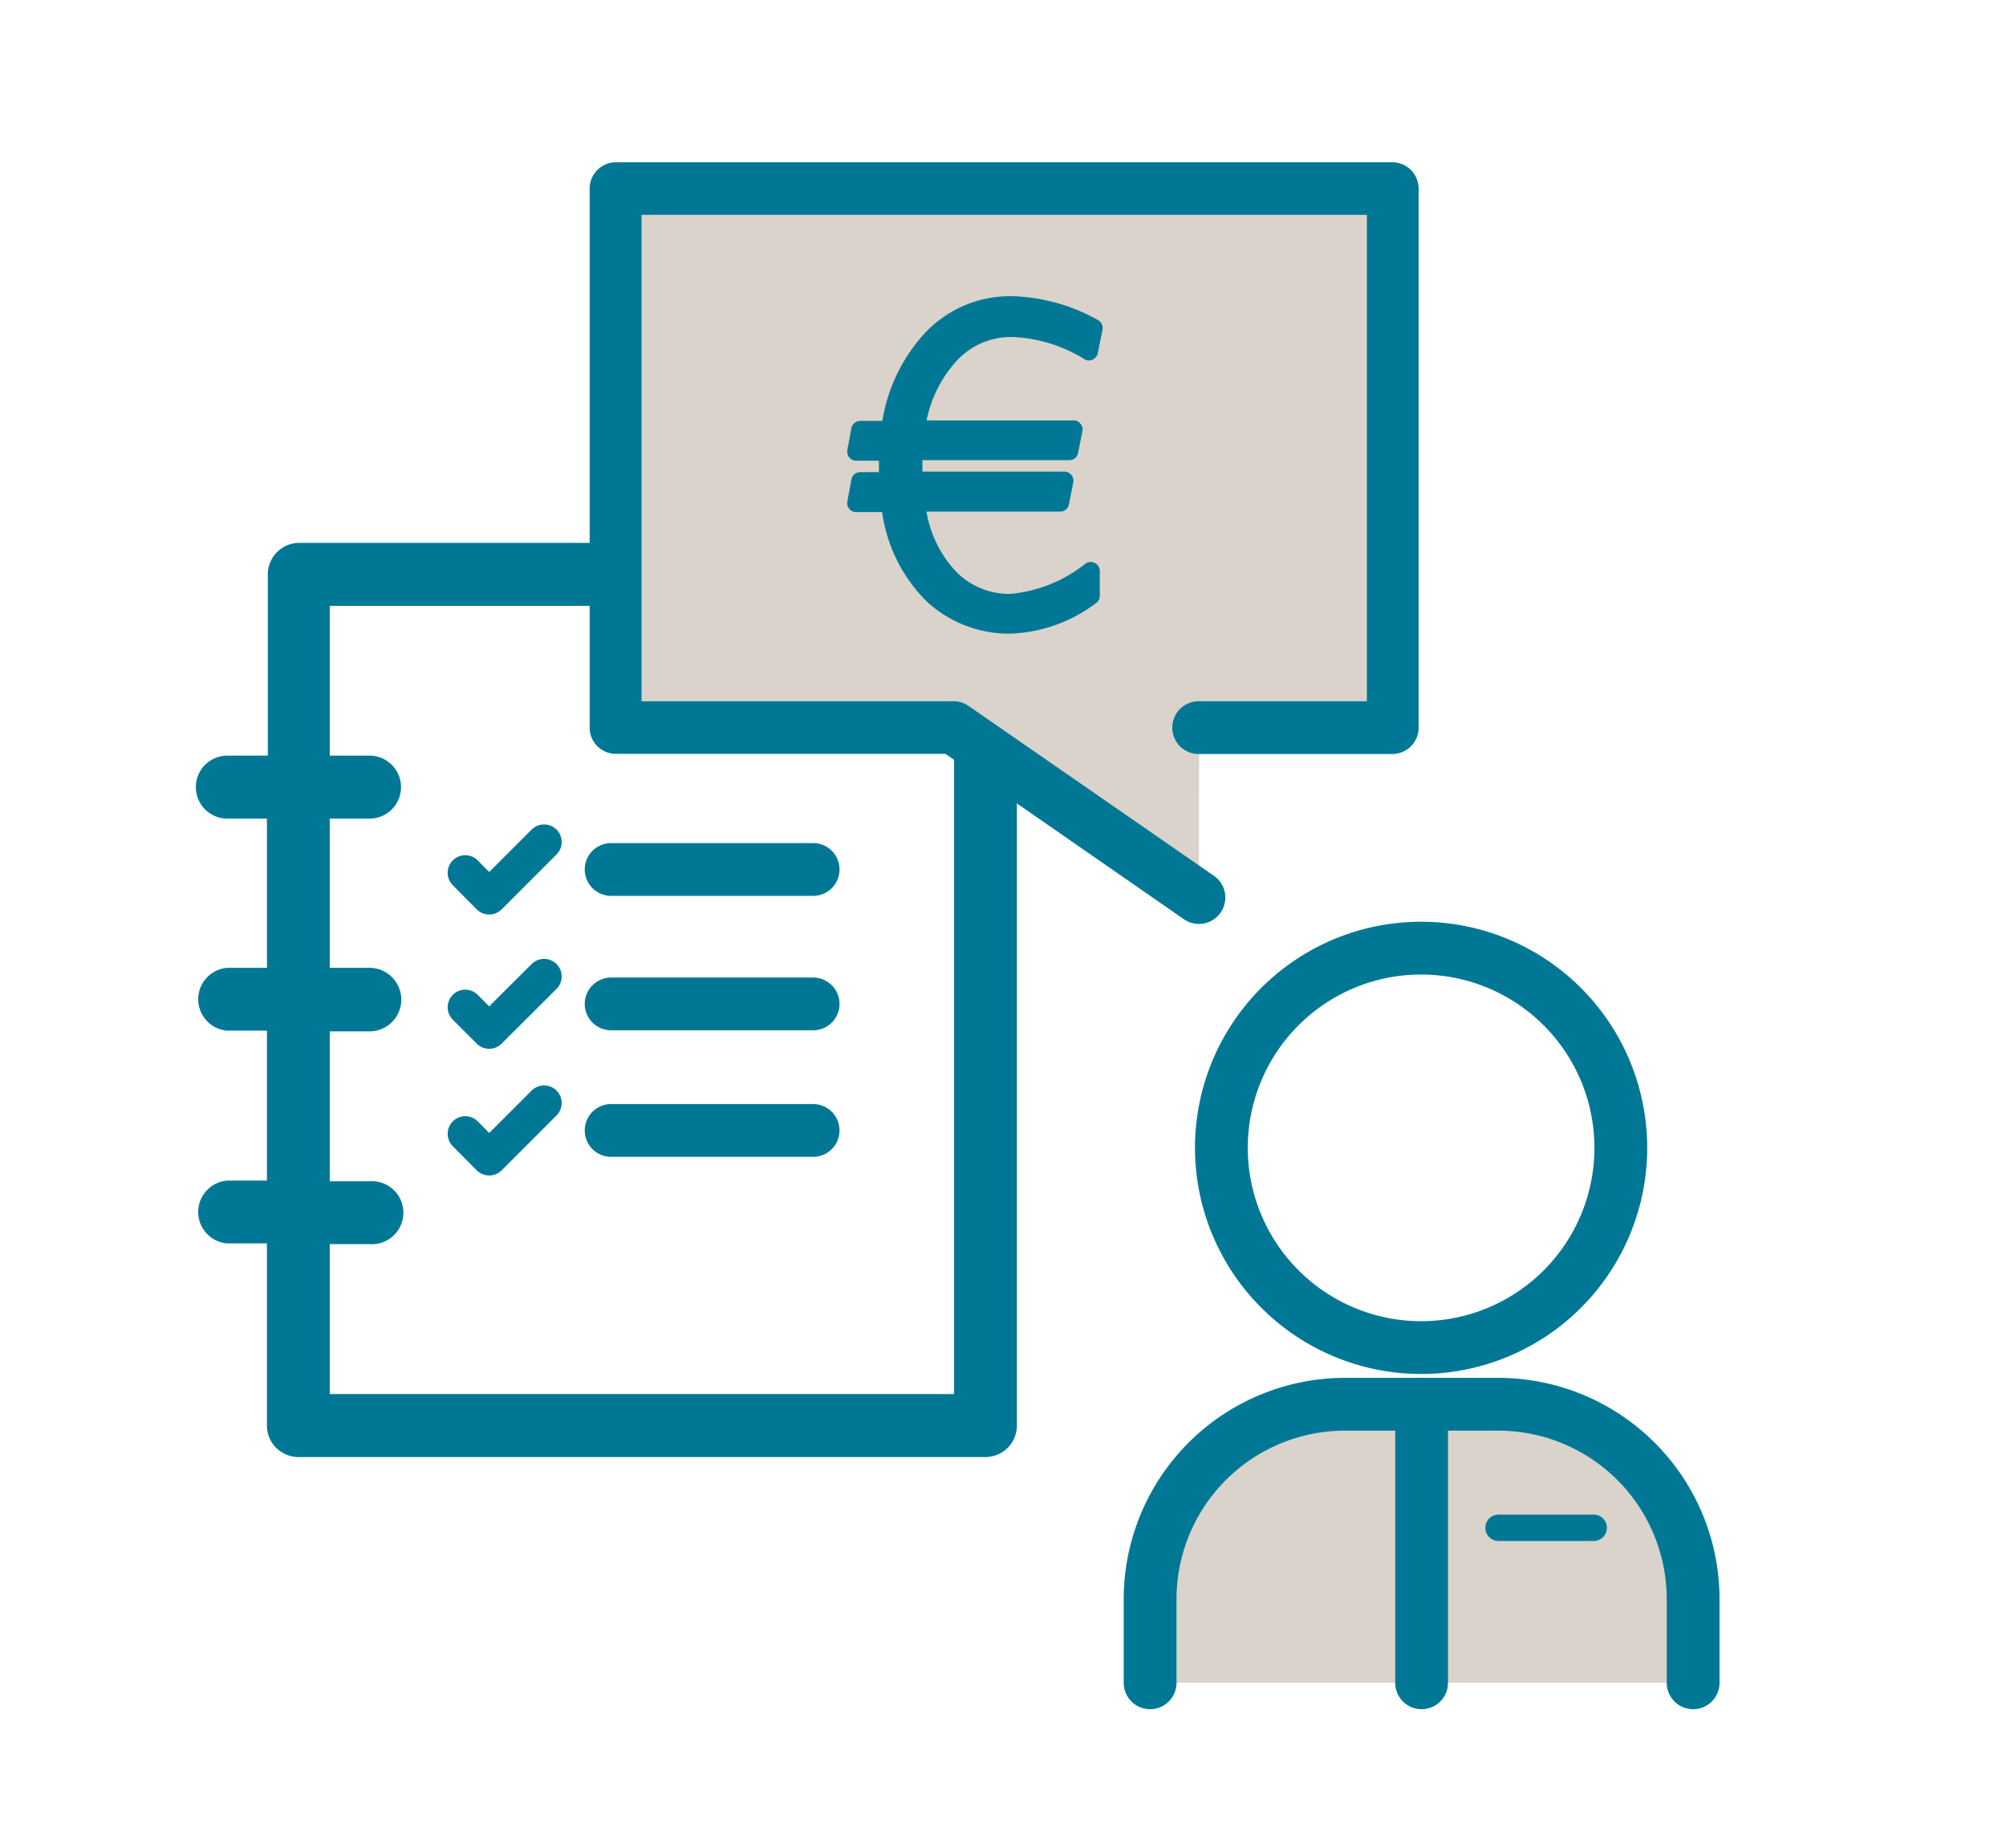
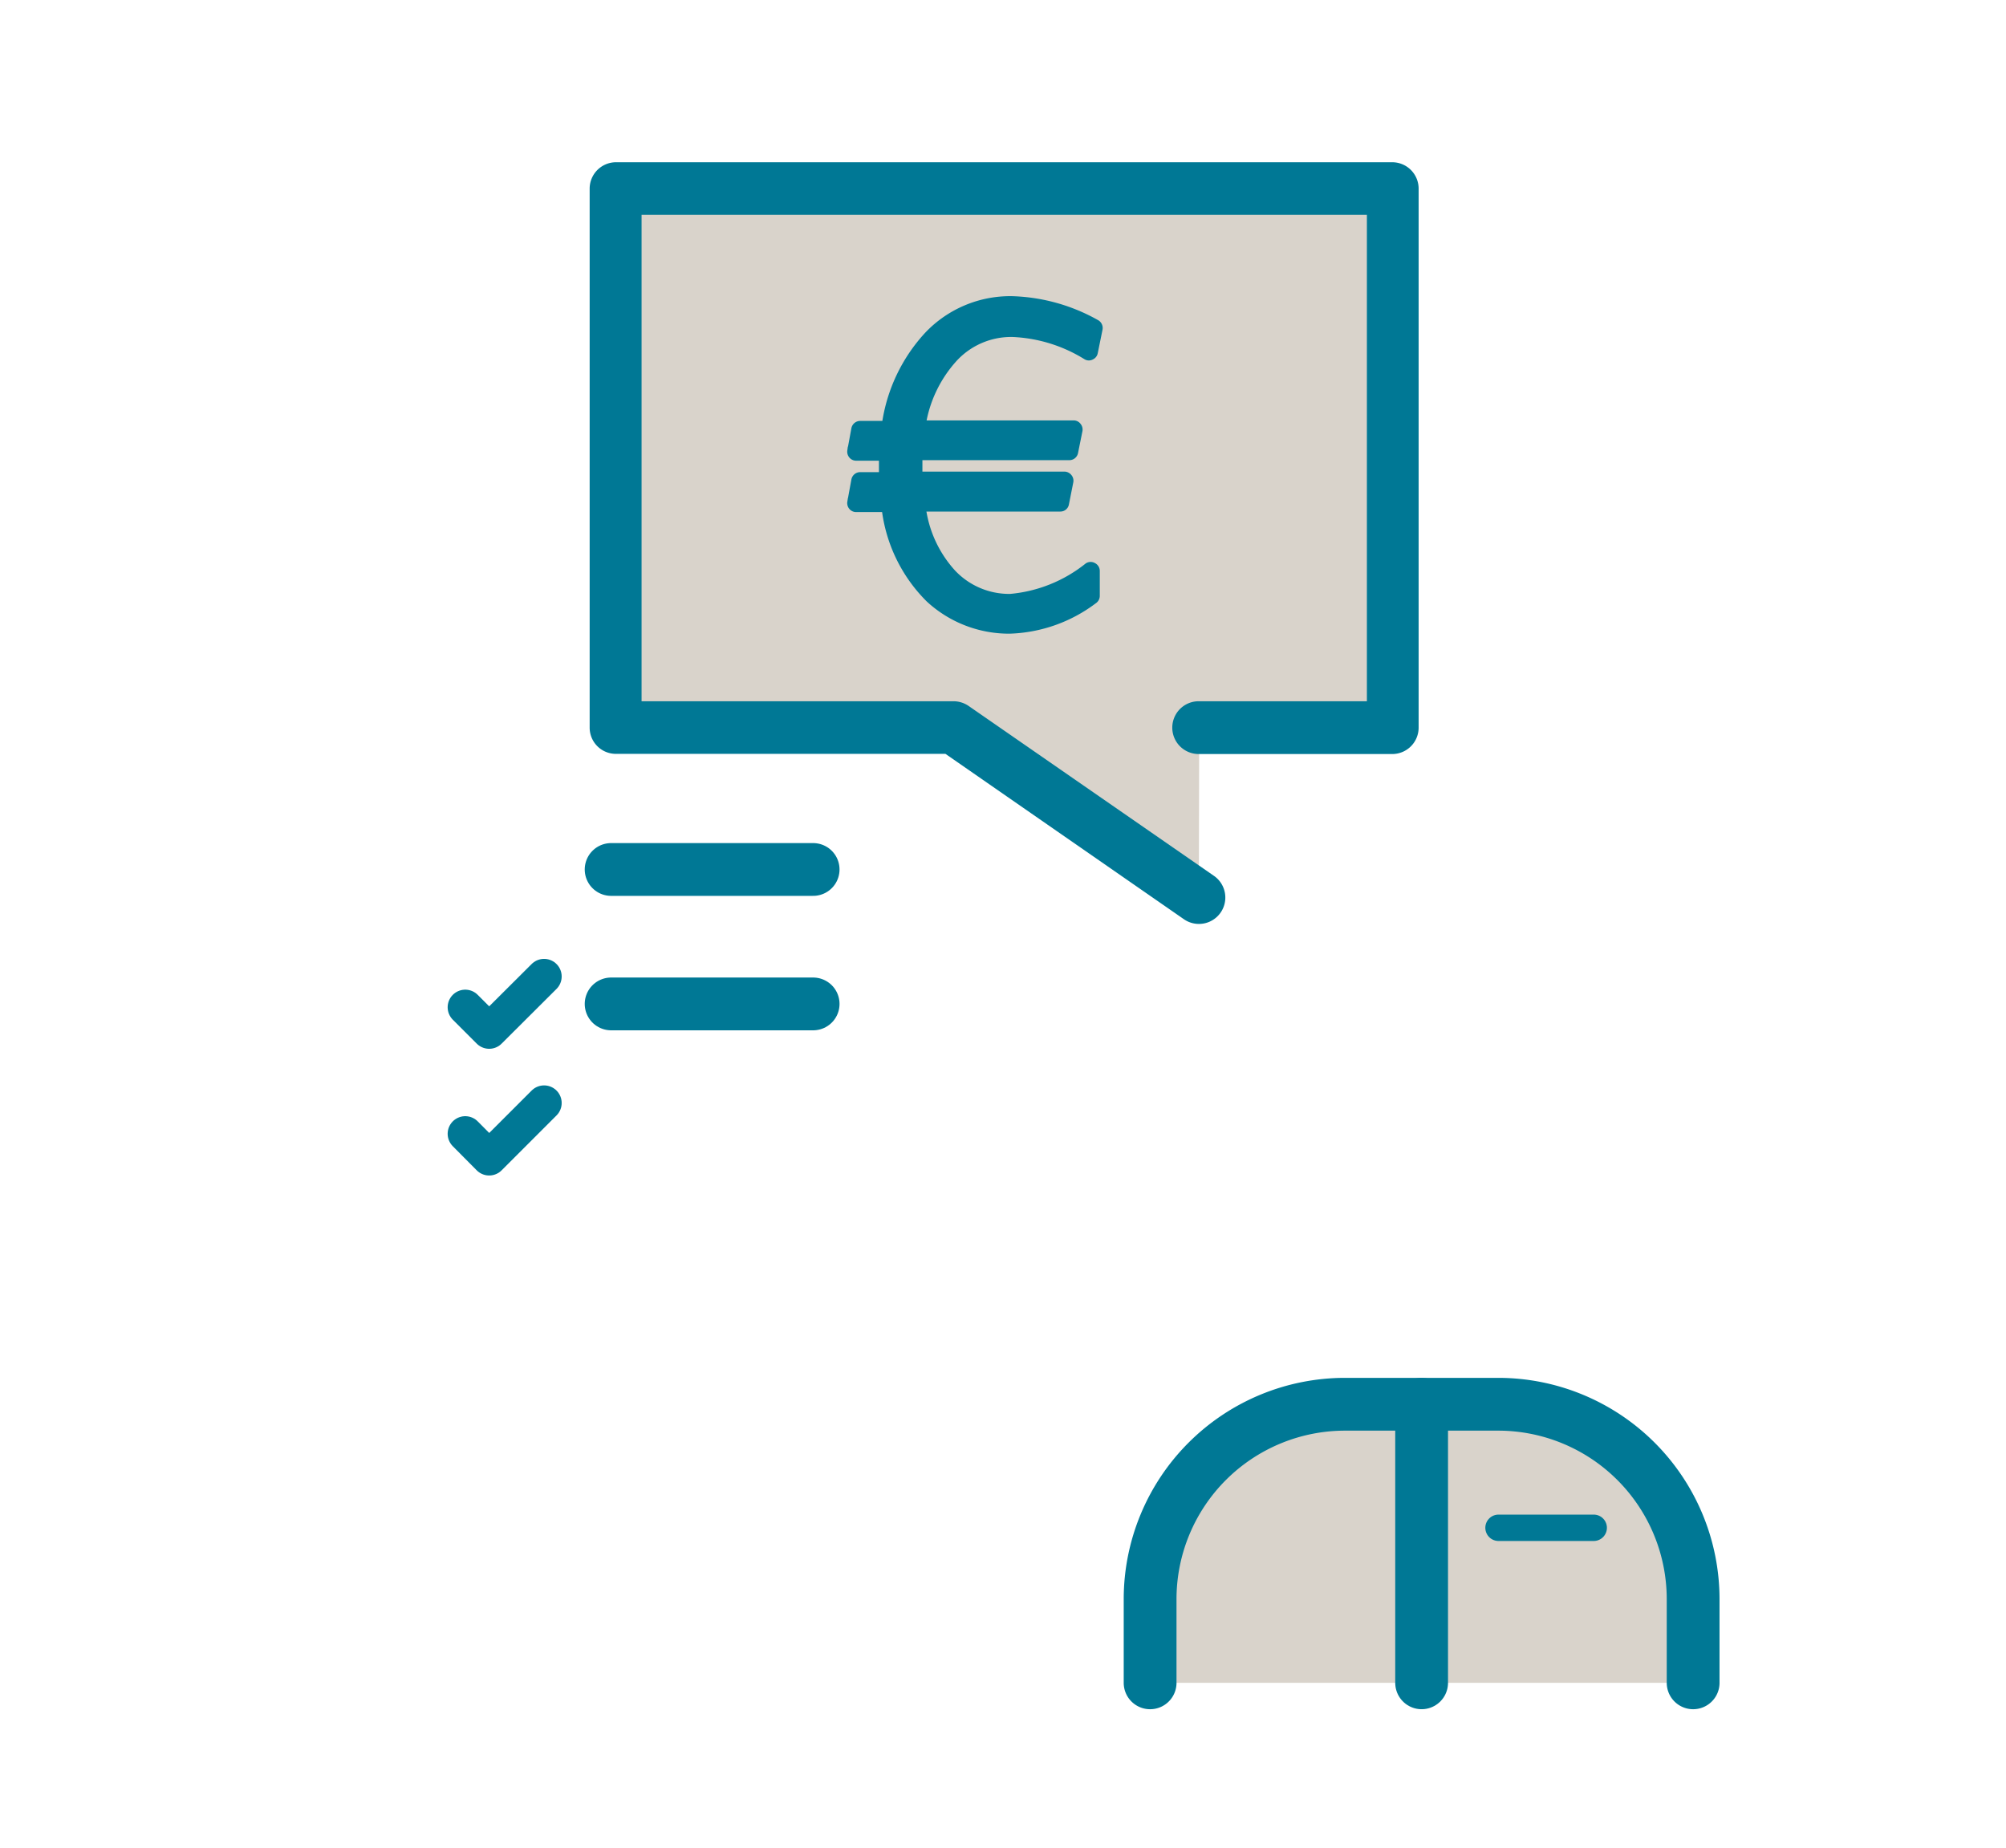
<svg xmlns="http://www.w3.org/2000/svg" viewBox="0 0 114 105">
  <defs>
    <style>.cls-1,.cls-3,.cls-5,.cls-6,.cls-8{fill:none;}.cls-1,.cls-2,.cls-5,.cls-6,.cls-8,.cls-9{stroke:#007895;}.cls-1,.cls-9{stroke-miterlimit:10;}.cls-1,.cls-2,.cls-6{stroke-width:3px;}.cls-2,.cls-7{fill:#d9d3cb;}.cls-2,.cls-5,.cls-6,.cls-8{stroke-linecap:round;stroke-linejoin:round;}.cls-4,.cls-9{fill:#007895;}.cls-5{stroke-width:2px;}.cls-8{stroke-width:1.5px;}.cls-9{stroke-width:0.5px;}</style>
  </defs>
  <title>iconen</title>
  <g id="OBJECTS">
-     <path class="cls-1" d="M80.76,76.58A11.35,11.35,0,1,0,69.41,65.23,11.36,11.36,0,0,0,80.76,76.58Zm0-17.18" />
    <path class="cls-2" d="M96.22,95.63V90.86A11.08,11.08,0,0,0,85.15,79.8H76.43A11.08,11.08,0,0,0,65.36,90.86v4.77" />
-     <rect class="cls-3" x="16.97" y="32.89" width="39.08" height="48.11" />
-     <path class="cls-4" d="M56,30.85H17a1.79,1.79,0,0,0-1.78,1.79v10.3H12.92a1.79,1.79,0,0,0,0,3.58h2.25V55H12.92a1.79,1.79,0,0,0,0,3.57h2.25v8.52H12.92a1.79,1.79,0,0,0,0,3.57h2.25V81A1.79,1.79,0,0,0,17,82.8H56A1.79,1.79,0,0,0,57.79,81V32.64A1.79,1.79,0,0,0,56,30.85ZM54.22,79.22H18.74V70.7H21a1.79,1.79,0,1,0,0-3.57H18.74V58.61H21A1.79,1.79,0,1,0,21,55H18.74V46.52H21a1.79,1.79,0,0,0,0-3.58H18.74V34.43H54.22Zm0,0" />
-     <polyline class="cls-5" points="26.44 49.6 27.8 50.97 30.92 47.85" />
    <polyline class="cls-5" points="26.44 57.24 27.8 58.6 30.92 55.49" />
    <polyline class="cls-5" points="26.44 64.43 27.8 65.8 30.92 62.68" />
    <line class="cls-6" x1="46.21" y1="49.41" x2="34.73" y2="49.41" />
    <line class="cls-6" x1="46.21" y1="57.05" x2="34.73" y2="57.05" />
-     <line class="cls-6" x1="46.21" y1="64.24" x2="34.73" y2="64.24" />
    <polygon class="cls-7" points="34.92 41.29 54.25 41.29 68.13 50.95 68.15 41.29 79.22 41.29 79.22 10.77 34.92 10.77 34.92 41.29" />
    <path class="cls-4" d="M35,9.22a1.5,1.5,0,0,0-1.49,1.5V41.35A1.49,1.49,0,0,0,35,42.84H53.73l13.54,9.39A1.49,1.49,0,0,0,69,49.78L55.05,40.12a1.53,1.53,0,0,0-.85-.27H36.46V12.21H77.68V39.85H68.12a1.5,1.5,0,0,0,0,3h11a1.5,1.5,0,0,0,1.5-1.49V10.72a1.5,1.5,0,0,0-1.5-1.5Zm0,0" />
    <line class="cls-6" x1="80.79" y1="79.8" x2="80.79" y2="95.63" />
    <line class="cls-8" x1="90.57" y1="86.82" x2="85.16" y2="86.82" />
    <path class="cls-9" d="M62.11,32.22a.25.25,0,0,0-.26,0A8.25,8.25,0,0,1,57.42,34a4.48,4.48,0,0,1-3.33-1.41,6.84,6.84,0,0,1-1.73-3.77h7.89a.24.24,0,0,0,.25-.2l.25-1.26a.25.25,0,0,0-.06-.21.26.26,0,0,0-.2-.1H52.17c0-.24,0-.45,0-.63s0-.35,0-.52h8.6a.25.25,0,0,0,.25-.21l.25-1.24a.26.26,0,0,0-.06-.21.24.24,0,0,0-.19-.1H52.36a7.36,7.36,0,0,1,1.8-3.78,4.46,4.46,0,0,1,3.39-1.46,8.67,8.67,0,0,1,4.21,1.3.23.23,0,0,0,.24,0,.24.24,0,0,0,.14-.18l.27-1.33a.26.26,0,0,0-.13-.28,10.31,10.31,0,0,0-4.78-1.33,6.41,6.41,0,0,0-4.74,2,9.38,9.38,0,0,0-2.4,5.09H48.88a.26.26,0,0,0-.25.21l-.23,1.25a.27.27,0,0,0,.06.21.25.25,0,0,0,.19.09H50.2c0,.22,0,.43,0,.63s0,.36,0,.52H48.88a.26.26,0,0,0-.25.21l-.23,1.26a.26.26,0,0,0,.06.21.25.25,0,0,0,.19.09h1.7A8.63,8.63,0,0,0,52.84,34a6.64,6.64,0,0,0,4.53,1.76,8.31,8.31,0,0,0,4.77-1.69.25.25,0,0,0,.11-.21V32.45A.25.25,0,0,0,62.11,32.22Z" />
  </g>
</svg>